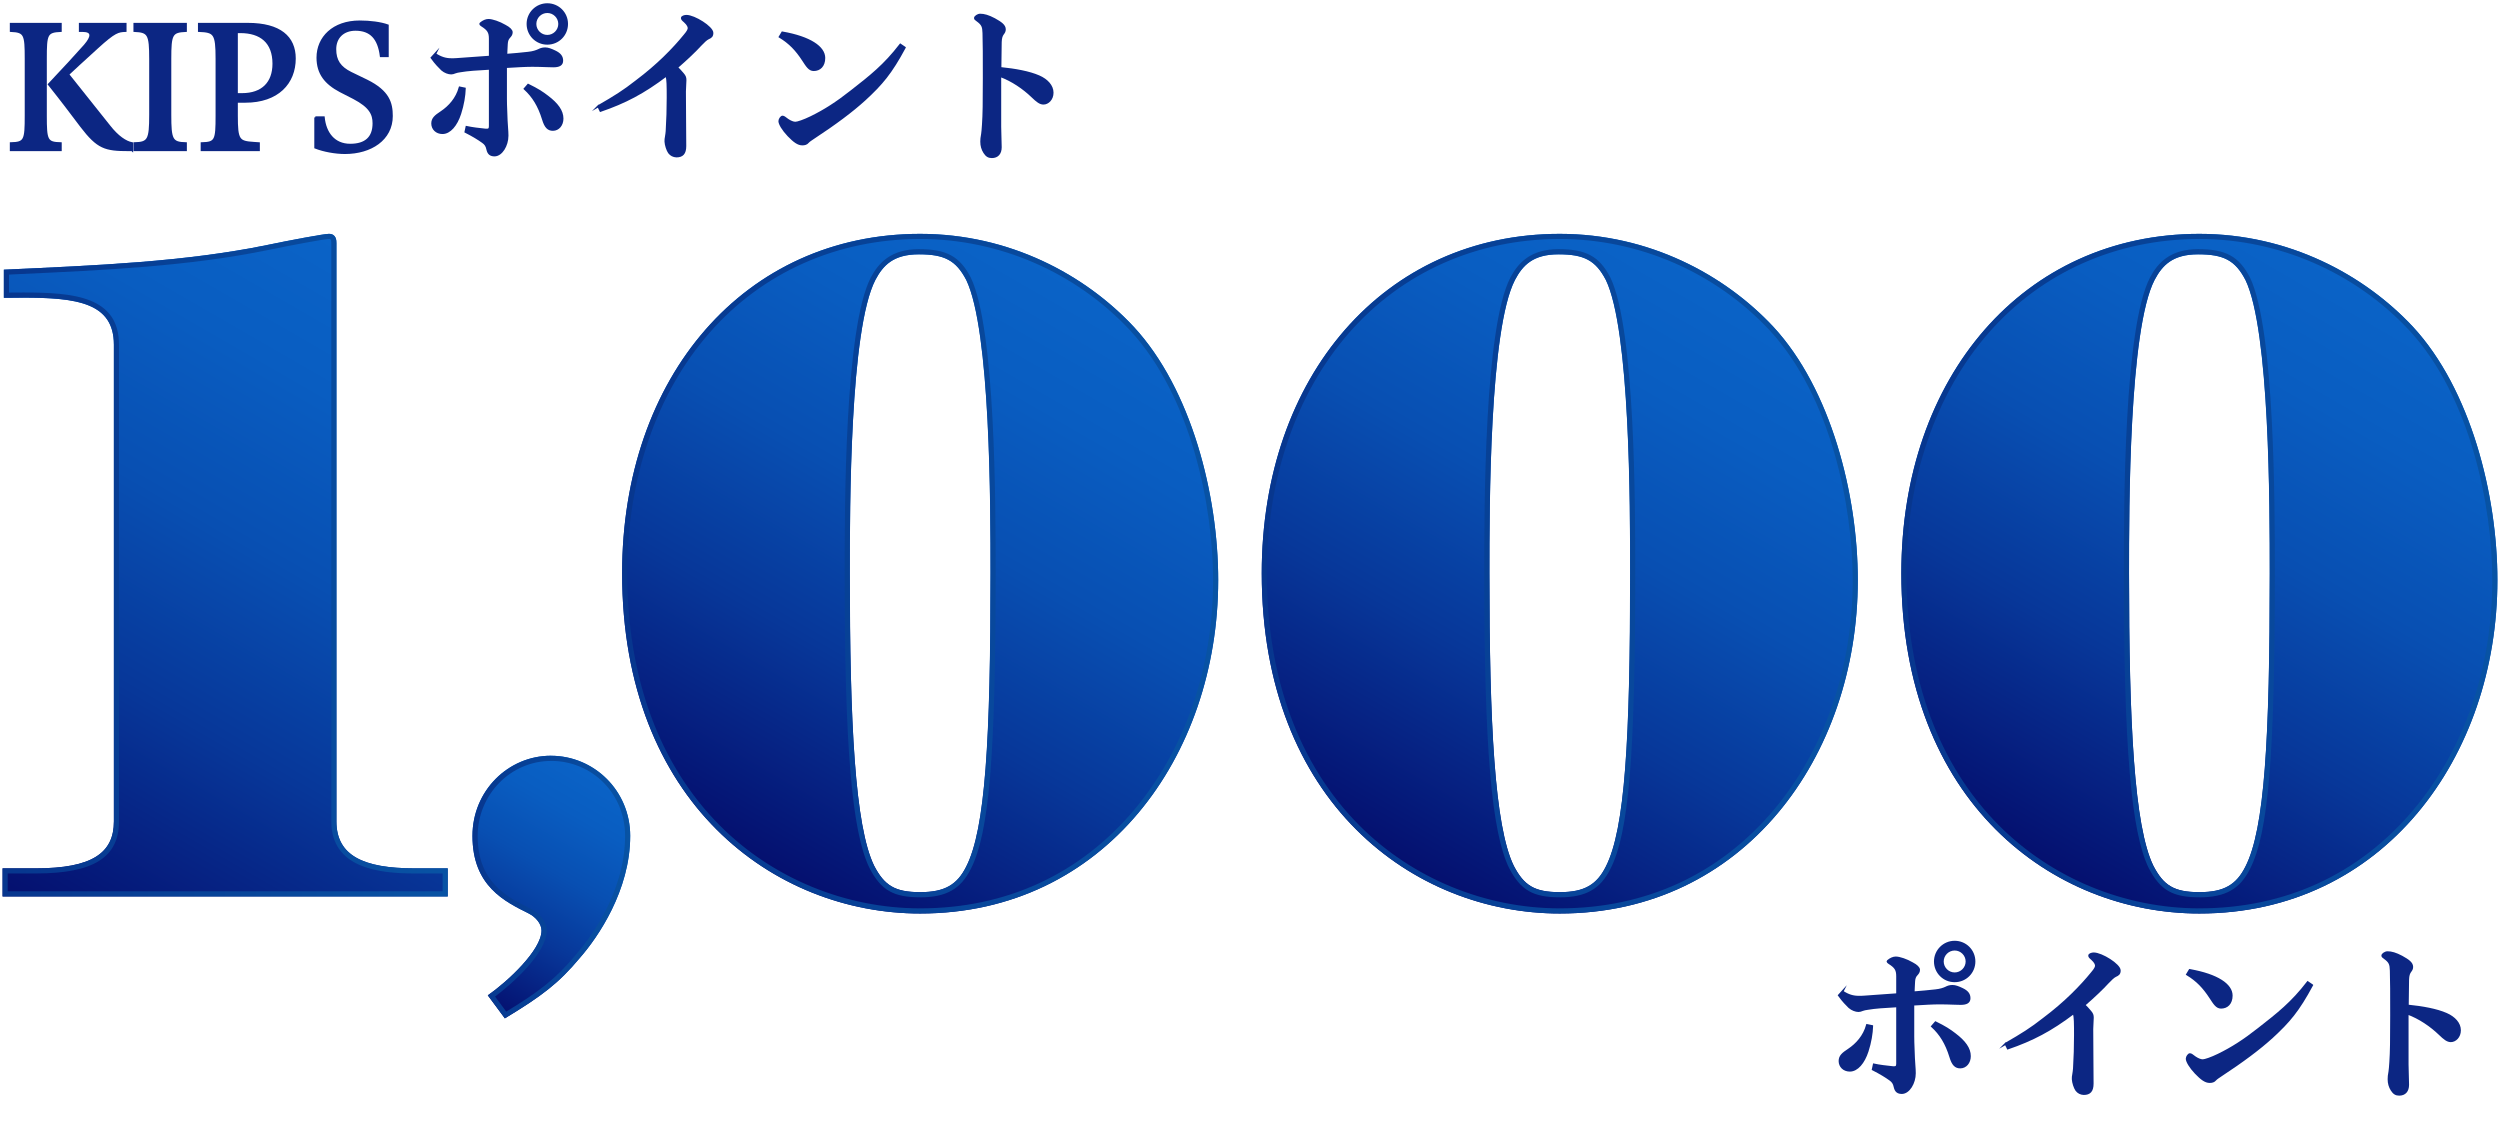
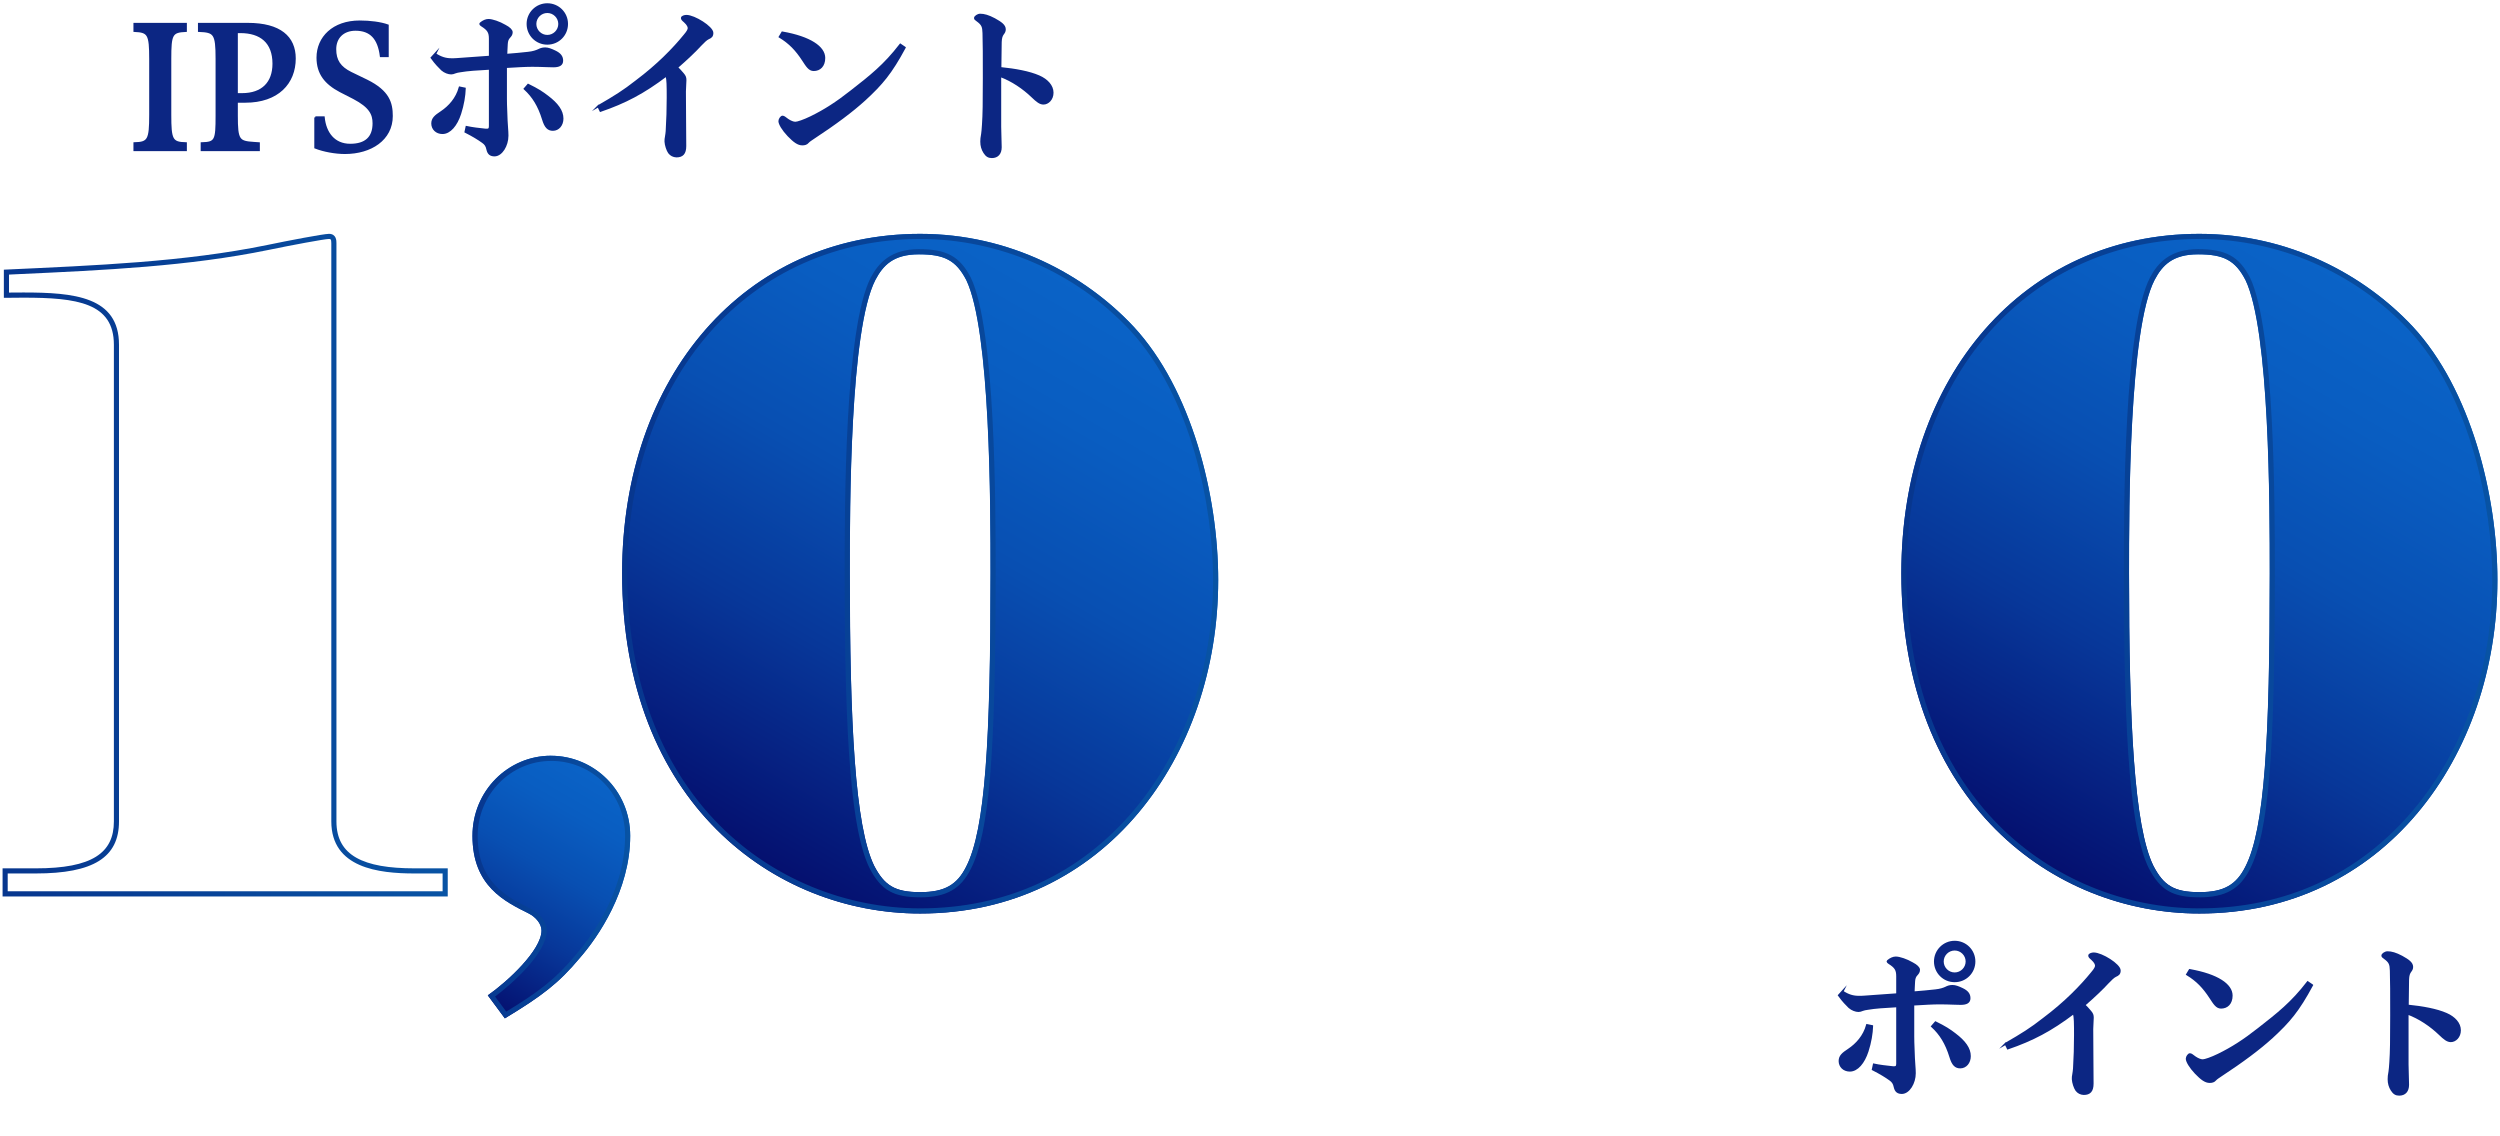
<svg xmlns="http://www.w3.org/2000/svg" xmlns:xlink="http://www.w3.org/1999/xlink" id="b" width="590.52" height="268.4" viewBox="0 0 590.52 268.4">
  <defs>
    <style>.n{fill:url(#k);}.o{fill:url(#d);}.p{fill:url(#l);}.q{fill:#0c2683;stroke:#0c2683;stroke-miterlimit:10;stroke-width:.5px;}.r{fill:url(#h);}.s{fill:url(#j);}.t{fill:url(#g);}.u{fill:url(#m);}.v{fill:url(#e);}.w{fill:url(#i);}.x{fill:url(#f);}</style>
    <linearGradient id="d" x1="8.1" y1="216.07" x2="95.28" y2="65.07" gradientUnits="userSpaceOnUse">
      <stop offset="0" stop-color="#050f6e" />
      <stop offset=".06" stop-color="#051676" />
      <stop offset=".33" stop-color="#073799" />
      <stop offset=".58" stop-color="#084fb2" />
      <stop offset=".81" stop-color="#095dc1" />
      <stop offset="1" stop-color="#0a63c7" />
    </linearGradient>
    <linearGradient id="e" x1=".61" y1="133.49" x2="105.76" y2="133.49" gradientUnits="userSpaceOnUse">
      <stop offset="0" stop-color="#07368e" />
      <stop offset="1" stop-color="#0853a4" />
    </linearGradient>
    <linearGradient id="f" x1="109.88" y1="235.14" x2="140.72" y2="181.73" xlink:href="#d" />
    <linearGradient id="g" x1="111.6" y1="209.53" x2="148.86" y2="209.53" xlink:href="#e" />
    <linearGradient id="h" x1="177.97" y1="203.63" x2="256.67" y2="67.32" xlink:href="#d" />
    <linearGradient id="i" x1="146.95" y1="135.51" x2="287.76" y2="135.51" xlink:href="#e" />
    <linearGradient id="j" x1="329.05" y1="203.63" x2="407.75" y2="67.32" xlink:href="#d" />
    <linearGradient id="k" x1="298.03" y1="135.51" x2="438.84" y2="135.51" xlink:href="#e" />
    <linearGradient id="l" x1="480.13" y1="203.63" x2="558.83" y2="67.32" xlink:href="#d" />
    <linearGradient id="m" x1="449.11" y1="135.51" x2="589.91" y2="135.51" xlink:href="#e" />
  </defs>
  <g id="c">
-     <path class="q" d="M2.57,35.45v-1.6c3.32-.08,3.52-.68,3.52-6.52v-13.44c0-5.8-.2-6.44-3.52-6.6v-1.64h11.76v1.64c-3.36.16-3.52.8-3.52,6.6v13.44c0,5.84.2,6.44,3.52,6.52v1.6H2.57ZM31.2,35.45h-.8c-5.56,0-7.28-.48-11.2-5.6-2.36-3.12-4.6-6.12-7.64-9.92,3.12-3.28,6.64-7.12,8.48-9.2.92-1.08,1.32-1.84,1.32-2.4,0-.76-.76-1.04-1.88-1.04h-.6v-1.64h10.76v1.64c-1.72.08-2.48.12-6.68,3.96-4.04,3.68-5.52,5.04-6.88,6.32l9.72,12.2c1.96,2.52,3.88,3.8,5.4,4.08v1.6Z" />
    <path class="q" d="M31.77,35.45v-1.6c3.32-.08,3.72-.8,3.72-6.72v-13.2c0-5.88-.4-6.48-3.72-6.64v-1.64h12.12v1.64c-3.36.16-3.68.76-3.68,6.64v13.2c0,5.92.36,6.64,3.68,6.72v1.6h-12.12Z" />
    <path class="q" d="M55.93,24.01v3.32c0,5.84.44,6.2,4.04,6.44l1.16.08v1.6h-13.48v-1.6c3.32-.08,3.52-.68,3.52-6.52v-13.44c0-6.04-.52-6.44-4.16-6.6v-1.64h11.52c7.6,0,11.08,3.12,11.08,8.16,0,5.8-4,10.2-11.68,10.2h-2ZM55.93,7.57v14.68h1.24c4.84,0,7.44-2.72,7.44-7.2,0-5.08-3-7.48-7.84-7.48h-.84Z" />
    <path class="q" d="M74.49,27.73h1.96c.36,3.68,2.44,6.48,6.28,6.48,3.6,0,5.52-1.68,5.52-5.08,0-2.16-.8-3.92-4.68-5.96l-3.2-1.64c-3.48-1.84-5.36-4.16-5.36-7.92,0-4.72,3.68-8.52,9.96-8.52,2.44,0,4.92.32,6.6.92v7.24h-1.6c-.52-4.2-2.4-6.24-6-6.24-2.96,0-4.8,1.88-4.8,4.6s1.12,4.32,3.68,5.6l3.8,1.84c5.16,2.56,5.88,5.32,5.88,8.36,0,5.52-4.96,8.72-11.04,8.72-2.32,0-5.08-.52-7-1.28v-7.12Z" />
    <path class="q" d="M102.77,12.77c1.4.92,2.52,1.24,3.92,1.24.4,0,.84,0,1.24-.04,2.64-.16,5.2-.4,7.8-.56v-4.28c0-1.52-.4-2.16-1.92-3.12-.24-.16-.36-.28-.36-.36,0-.04.04-.08.08-.12.6-.52,1.28-.8,1.84-.8.88,0,2.56.56,3.92,1.36,1,.52,1.56,1.08,1.56,1.52,0,.52-.24.8-.56,1.16-.4.4-.56.92-.6,1.6-.08,1.08-.08,1.96-.12,2.6,1.84-.12,3.6-.32,5.16-.48,1.2-.12,1.96-.4,2.48-.64.4-.2.84-.4,1.56-.4.68,0,1.4.28,2.32.72,1.16.56,1.68,1.2,1.68,2.16s-.72,1.32-2.08,1.32c-.48,0-1.04-.04-1.52-.04-1.16-.04-2.28-.08-3.44-.08-.88,0-1.76.04-2.72.08-.76.04-1.96.12-3.52.2v7.56c0,1.92.12,3.28.16,5.12.04,1.2.2,2.36.2,3.56,0,2.32-1.4,4.6-3,4.64-.92,0-1.48-.32-1.72-1.44-.16-.8-.48-1.28-1.12-1.72-1-.72-2.24-1.48-4.04-2.4l.24-1.12c1.28.28,2.96.48,4.52.64h.28c.48,0,.72-.2.72-.84v-13.6c-3,.16-5.32.32-6.92.6-.56.08-1,.16-1.28.28-.4.16-.64.24-.96.24-.64,0-1.52-.32-2.16-.88-.6-.6-1.44-1.4-2.44-2.8l.8-.88ZM109.76,20.93c-.04,1.64-.4,3.84-1.08,5.92-.88,2.72-2.44,4.56-4.16,4.56-1.44,0-2.4-1-2.4-2.24,0-1.16.72-1.76,2.12-2.68,1.92-1.28,3.64-3.2,4.36-5.8l1.16.24ZM124.76,20.05c2.2,1.08,3.32,1.8,4.56,2.76,2.32,1.76,3.52,3.4,3.52,5.2,0,1.52-.96,2.64-2.24,2.64-1.08,0-1.76-.6-2.32-2.48-1-3.24-2.36-5.4-4.32-7.2l.8-.92ZM133.92,5.66c0,2.56-2.04,4.64-4.64,4.64s-4.64-2.08-4.64-4.64,2.08-4.64,4.64-4.64,4.64,2.04,4.64,4.64ZM126.44,5.66c0,1.56,1.28,2.84,2.84,2.84s2.84-1.28,2.84-2.84-1.28-2.84-2.84-2.84-2.84,1.28-2.84,2.84Z" />
    <path class="q" d="M141.33,25.09c3.96-2.28,6-3.56,8.96-5.88,5.12-3.84,8.84-7.68,11.44-10.88.76-.88.96-1.36.96-1.68s-.16-.84-.96-1.56c-.52-.44-.64-.6-.64-.84,0-.28.6-.48,1.04-.48,1.88,0,6.12,2.68,6.12,4,0,.76-.32,1-.96,1.28-.48.2-1.28,1-1.88,1.64-1.16,1.28-3.16,3.2-5.52,5.24.48.44.96,1,1.44,1.56.44.52.56.84.56,1.44,0,.88-.12,1.8-.12,2.68,0,4.28.08,9.6.08,12.88,0,1.76-.68,2.44-2.08,2.44-.72-.04-1.28-.32-1.72-.88-.4-.56-.8-1.76-.84-2.6,0-.4,0-.72.12-1.24.08-.4.12-.84.16-1.24.16-2.8.24-5.12.24-7.88,0-1.36,0-2.28-.04-3.32-.04-.88-.08-1.28-.28-1.96-5.44,4.12-9.76,6.36-15.56,8.36l-.52-1.08Z" />
    <path class="q" d="M213.68,11.25c-3.24,6-5.36,8.52-9.44,12.28-3,2.72-6.76,5.56-12.36,9.24-.24.16-.8.52-1.04.8-.32.4-.8.52-1.32.52-1,0-1.92-.68-3.28-2.08-1.36-1.44-2.12-2.76-2.12-3.4,0-.44.44-1.04.72-1.04s.56.24,1.2.72c.64.44,1.32.72,1.84.72s2.04-.52,3.68-1.32c3.2-1.56,6.08-3.4,9.52-6.12,4.56-3.56,7.84-6.12,11.6-11l1,.68ZM184.8,7.69c6.56,1.16,9.88,3.48,9.88,6,0,1.88-1.08,2.84-2.48,2.84-1.04,0-1.6-.96-2.52-2.36-1.56-2.4-3.12-4.04-5.48-5.48l.6-1Z" />
    <path class="q" d="M236.24,29.93c0,1.6.12,3.24.12,4.84,0,1.48-.76,2.32-2.08,2.32-.76,0-1.24-.28-1.76-1.08-.48-.76-.72-1.56-.72-2.56,0-.48.04-1,.2-1.8.08-.44.12-1.12.2-2.24.16-2.4.2-5,.2-10.96,0-5.6,0-7.96-.08-10.64-.04-1.52-.24-2.08-1.52-3-.36-.24-.48-.36-.48-.56,0-.28.64-.76,1.2-.76.92,0,1.92.28,3.36,1.04,1.6.88,2.44,1.52,2.44,2.4,0,.44-.16.72-.44,1.08-.28.4-.48.84-.52,1.92-.04,1.8-.04,3.68-.08,6.16,3.56.36,6.84.96,9.12,1.96,1.92.84,3.2,2.24,3.2,3.84s-1.12,2.56-2.12,2.56c-.8,0-1.48-.52-2.68-1.68-2.04-1.96-4.72-3.8-7.56-4.84v12Z" />
    <path class="q" d="M435.19,234.23c1.4.92,2.52,1.24,3.92,1.24.4,0,.84,0,1.24-.04,2.64-.16,5.2-.4,7.8-.56v-4.28c0-1.52-.4-2.16-1.92-3.12-.24-.16-.36-.28-.36-.36,0-.04.04-.08.08-.12.6-.52,1.28-.8,1.84-.8.88,0,2.56.56,3.92,1.36,1,.52,1.56,1.08,1.56,1.52,0,.52-.24.8-.56,1.16-.4.4-.56.92-.6,1.6-.08,1.08-.08,1.96-.12,2.6,1.84-.12,3.6-.32,5.16-.48,1.2-.12,1.96-.4,2.48-.64.4-.2.84-.4,1.56-.4.68,0,1.4.28,2.32.72,1.16.56,1.68,1.2,1.68,2.16s-.72,1.32-2.08,1.32c-.48,0-1.04-.04-1.52-.04-1.16-.04-2.28-.08-3.44-.08-.88,0-1.76.04-2.72.08-.76.04-1.96.12-3.52.2v7.56c0,1.92.12,3.28.16,5.12.04,1.2.2,2.36.2,3.56,0,2.32-1.4,4.6-3,4.64-.92,0-1.48-.32-1.72-1.44-.16-.8-.48-1.28-1.12-1.72-1-.72-2.24-1.48-4.04-2.4l.24-1.12c1.28.28,2.96.48,4.52.64h.28c.48,0,.72-.2.72-.84v-13.6c-3,.16-5.32.32-6.92.6-.56.08-1,.16-1.28.28-.4.16-.64.24-.96.24-.64,0-1.52-.32-2.16-.88-.6-.6-1.44-1.4-2.44-2.8l.8-.88ZM442.19,242.39c-.04,1.64-.4,3.84-1.08,5.92-.88,2.72-2.44,4.56-4.16,4.56-1.44,0-2.4-1-2.4-2.24,0-1.16.72-1.76,2.12-2.68,1.92-1.28,3.64-3.2,4.36-5.8l1.16.24ZM457.19,241.51c2.2,1.08,3.32,1.8,4.56,2.76,2.32,1.76,3.52,3.4,3.52,5.2,0,1.52-.96,2.64-2.24,2.64-1.08,0-1.76-.6-2.32-2.48-1-3.24-2.36-5.4-4.32-7.2l.8-.92ZM466.35,227.11c0,2.56-2.04,4.64-4.64,4.64s-4.64-2.08-4.64-4.64,2.08-4.64,4.64-4.64,4.64,2.04,4.64,4.64ZM458.87,227.11c0,1.56,1.28,2.84,2.84,2.84s2.84-1.28,2.84-2.84-1.28-2.84-2.84-2.84-2.84,1.28-2.84,2.84Z" />
    <path class="q" d="M473.75,246.55c3.96-2.28,6-3.56,8.96-5.88,5.12-3.84,8.84-7.68,11.44-10.88.76-.88.96-1.36.96-1.68s-.16-.84-.96-1.56c-.52-.44-.64-.6-.64-.84,0-.28.6-.48,1.04-.48,1.88,0,6.12,2.68,6.12,4,0,.76-.32,1-.96,1.28-.48.2-1.28,1-1.88,1.64-1.16,1.28-3.16,3.2-5.52,5.24.48.44.96,1,1.44,1.56.44.52.56.84.56,1.44,0,.88-.12,1.8-.12,2.68,0,4.28.08,9.6.08,12.88,0,1.76-.68,2.44-2.08,2.44-.72-.04-1.28-.32-1.72-.88-.4-.56-.8-1.76-.84-2.6,0-.4,0-.72.12-1.24.08-.4.12-.84.16-1.24.16-2.8.24-5.12.24-7.88,0-1.36,0-2.28-.04-3.32-.04-.88-.08-1.28-.28-1.96-5.44,4.12-9.76,6.36-15.56,8.36l-.52-1.08Z" />
    <path class="q" d="M546.11,232.71c-3.24,6-5.36,8.52-9.44,12.28-3,2.72-6.76,5.56-12.36,9.24-.24.16-.8.52-1.04.8-.32.4-.8.52-1.32.52-1,0-1.92-.68-3.28-2.08-1.36-1.44-2.12-2.76-2.12-3.4,0-.44.44-1.04.72-1.04s.56.24,1.2.72c.64.44,1.32.72,1.84.72s2.04-.52,3.68-1.32c3.2-1.56,6.08-3.4,9.52-6.12,4.56-3.56,7.84-6.12,11.6-11l1,.68ZM517.23,229.15c6.56,1.16,9.88,3.48,9.88,6,0,1.88-1.08,2.84-2.48,2.84-1.04,0-1.6-.96-2.52-2.36-1.56-2.4-3.12-4.04-5.48-5.48l.6-1Z" />
    <path class="q" d="M568.67,251.39c0,1.6.12,3.24.12,4.84,0,1.48-.76,2.32-2.08,2.32-.76,0-1.24-.28-1.76-1.08-.48-.76-.72-1.56-.72-2.56,0-.48.04-1,.2-1.8.08-.44.12-1.12.2-2.24.16-2.4.2-5,.2-10.96,0-5.6,0-7.96-.08-10.64-.04-1.52-.24-2.08-1.52-3-.36-.24-.48-.36-.48-.56,0-.28.64-.76,1.2-.76.92,0,1.92.28,3.36,1.04,1.6.88,2.44,1.52,2.44,2.4,0,.44-.16.72-.44,1.08-.28.4-.48.84-.52,1.92-.04,1.8-.04,3.68-.08,6.16,3.56.36,6.84.96,9.12,1.96,1.92.84,3.2,2.24,3.2,3.84s-1.12,2.56-2.12,2.56c-.8,0-1.48-.52-2.68-1.68-2.04-1.96-4.72-3.8-7.56-4.84v12Z" />
-     <path class="o" d="M.91,63.7c21.76-1.01,42.6-1.81,62.25-5.84,4.83-1.01,13.3-2.62,14.5-2.62,1.81,0,1.81,1.61,1.81,2.22v136.57c0,8.06,6.35,11.08,18.43,11.08h7.86v6.65H.61v-6.65h7.86c13.3,0,18.43-3.63,18.43-11.08v-112.6c0-11.08-10.88-11.28-25.99-11.08v-6.65Z" />
    <path class="v" d="M77.66,56.45c.41,0,.6,0,.6,1v136.57c0,11.02,11.21,12.3,19.65,12.3h6.64v4.21H1.82v-4.21h6.64c13.59,0,19.65-3.79,19.65-12.3v-112.6c0-11.39-10.68-12.33-22.57-12.33-1.11,0-2.25,0-3.41.02v-4.25l1.87-.09c20.87-.96,40.58-1.86,59.41-5.73,5.49-1.14,13.3-2.59,14.26-2.59M77.66,55.24c-1.21,0-9.67,1.61-14.5,2.62-19.64,4.03-40.49,4.83-62.25,5.84v6.65c1.59-.02,3.14-.04,4.63-.04,12.65,0,21.36,1.21,21.36,11.12v112.6c0,7.45-5.14,11.08-18.43,11.08H.61v6.65h105.15v-6.65h-7.86c-12.09,0-18.43-3.02-18.43-11.08V57.45c0-.6,0-2.22-1.81-2.22h0Z" />
    <path class="x" d="M115.22,235.11c4.63-3.22,12.69-10.68,12.69-15.31,0-1.61-1.41-3.22-3.02-4.03-5.64-2.82-13.29-6.45-13.29-18.33,0-10.68,8.46-18.93,18.53-18.93s18.73,8.26,18.73,18.93c0,12.89-7.65,23.97-11.88,28.8-5.04,6.04-9.06,9.06-17.73,14.3l-4.03-5.44Z" />
    <path class="t" d="M130.13,179.73c9.82,0,17.52,7.78,17.52,17.72,0,13.7-8.87,24.9-11.6,28.03-4.81,5.77-8.61,8.67-16.47,13.47l-2.64-3.56c4.02-3.02,12.2-10.26,12.2-15.57,0-2.26-1.85-4.2-3.69-5.12l-.28-.14c-5.5-2.75-12.34-6.17-12.34-17.1,0-9.77,7.77-17.72,17.32-17.72M130.13,178.51c-10.07,0-18.53,8.26-18.53,18.93,0,11.88,7.65,15.51,13.29,18.33,1.61.81,3.02,2.42,3.02,4.03,0,4.63-8.06,12.09-12.69,15.31l4.03,5.44c8.66-5.24,12.69-8.26,17.73-14.3,4.23-4.83,11.88-15.91,11.88-28.8,0-10.68-8.46-18.93-18.73-18.93h0Z" />
    <path class="r" d="M217.35,215.78c-34.45,0-70.4-26.19-70.4-80.37,0-46.53,29.01-80.17,70.4-80.17,21.15,0,38.98,9.67,50.46,21.96,13.6,14.7,19.94,39.68,19.94,59.82,0,41.7-26.89,78.76-70.4,78.76ZM228.23,66.11c-2.42-4.63-5.14-6.04-11.18-6.04s-8.46,2.62-10.27,6.04c-6.04,11.68-6.04,53.58-6.04,69.29,0,35.25,1.21,59.82,5.74,69.09,2.42,4.63,4.84,6.24,10.88,6.24s8.76-1.81,10.88-6.04c4.53-8.86,5.74-30.01,5.74-69.29,0-15.91,0-57.41-5.74-69.29Z" />
    <path class="w" d="M217.35,56.45c18.69,0,36.76,7.86,49.57,21.57,14.48,15.66,19.62,41.57,19.62,59,0,20.69-6.61,39.95-18.6,54.23-12.81,15.25-30.3,23.31-50.59,23.31-17.66,0-34.88-7.11-47.26-19.51-14.35-14.37-21.93-35-21.93-59.65,0-22.28,6.88-42.43,19.38-56.73,12.52-14.33,30.21-22.22,49.81-22.22M217.35,211.96c6.11,0,9.58-1.95,11.96-6.71,4.34-8.48,5.87-26.76,5.87-69.85,0-15.78,0-57.69-5.88-69.85-2.61-5.01-5.71-6.7-12.26-6.7s-9.51,3.22-11.35,6.7c-6.18,11.95-6.18,54.01-6.18,69.85,0,40.94,1.7,61.11,5.88,69.65,2.72,5.22,5.63,6.9,11.96,6.9M217.35,55.24c-41.4,0-70.4,33.64-70.4,80.17,0,54.18,35.96,80.37,70.4,80.37,43.51,0,70.4-37.06,70.4-78.76,0-20.14-6.34-45.12-19.94-59.82-11.48-12.29-29.31-21.96-50.46-21.96h0ZM217.35,210.74c-6.04,0-8.46-1.61-10.88-6.24-4.53-9.27-5.74-33.84-5.74-69.09,0-15.71,0-57.61,6.04-69.29,1.81-3.42,4.23-6.04,10.27-6.04s8.76,1.41,11.18,6.04c5.74,11.88,5.74,53.38,5.74,69.29,0,39.28-1.21,60.43-5.74,69.29-2.11,4.23-5.14,6.04-10.88,6.04h0Z" />
-     <path class="s" d="M368.43,215.78c-34.45,0-70.4-26.19-70.4-80.37,0-46.53,29.01-80.17,70.4-80.17,21.15,0,38.98,9.67,50.46,21.96,13.6,14.7,19.94,39.68,19.94,59.82,0,41.7-26.89,78.76-70.4,78.76ZM379.31,66.11c-2.42-4.63-5.14-6.04-11.18-6.04s-8.46,2.62-10.27,6.04c-6.04,11.68-6.04,53.58-6.04,69.29,0,35.25,1.21,59.82,5.74,69.09,2.42,4.63,4.84,6.24,10.88,6.24s8.76-1.81,10.88-6.04c4.53-8.86,5.74-30.01,5.74-69.29,0-15.91,0-57.41-5.74-69.29Z" />
-     <path class="n" d="M368.43,56.45c18.69,0,36.76,7.86,49.57,21.57,14.48,15.66,19.62,41.57,19.62,59,0,20.69-6.61,39.96-18.6,54.23-12.81,15.25-30.3,23.31-50.59,23.31-17.66,0-34.88-7.11-47.26-19.51-14.35-14.37-21.93-35-21.93-59.65,0-22.28,6.88-42.43,19.38-56.73,12.52-14.33,30.21-22.22,49.81-22.22M368.43,211.96c6.11,0,9.58-1.95,11.96-6.71,4.34-8.48,5.87-26.76,5.87-69.85,0-15.78,0-57.69-5.88-69.85-2.61-5.01-5.71-6.7-12.26-6.7s-9.51,3.22-11.35,6.7c-6.18,11.95-6.18,54.01-6.18,69.85,0,40.94,1.7,61.11,5.88,69.65,2.73,5.22,5.63,6.9,11.96,6.9M368.43,55.24c-41.4,0-70.4,33.64-70.4,80.17,0,54.18,35.96,80.37,70.4,80.37,43.51,0,70.4-37.06,70.4-78.76,0-20.14-6.35-45.12-19.94-59.82-11.48-12.29-29.31-21.96-50.46-21.96h0ZM368.43,210.74c-6.04,0-8.46-1.61-10.88-6.24-4.53-9.27-5.74-33.84-5.74-69.09,0-15.71,0-57.61,6.04-69.29,1.81-3.42,4.23-6.04,10.27-6.04s8.76,1.41,11.18,6.04c5.74,11.88,5.74,53.38,5.74,69.29,0,39.28-1.21,60.43-5.74,69.29-2.12,4.23-5.14,6.04-10.88,6.04h0Z" />
    <path class="p" d="M519.51,215.78c-34.45,0-70.4-26.19-70.4-80.37,0-46.53,29.01-80.17,70.4-80.17,21.15,0,38.98,9.67,50.46,21.96,13.6,14.7,19.94,39.68,19.94,59.82,0,41.7-26.89,78.76-70.4,78.76ZM530.39,66.11c-2.42-4.63-5.14-6.04-11.18-6.04s-8.46,2.62-10.27,6.04c-6.04,11.68-6.04,53.58-6.04,69.29,0,35.25,1.21,59.82,5.74,69.09,2.42,4.63,4.83,6.24,10.88,6.24s8.76-1.81,10.88-6.04c4.53-8.86,5.74-30.01,5.74-69.29,0-15.91,0-57.41-5.74-69.29Z" />
    <path class="u" d="M519.51,56.45c18.69,0,36.76,7.86,49.57,21.57,14.48,15.66,19.62,41.57,19.62,59,0,20.69-6.61,39.95-18.6,54.23-12.81,15.25-30.3,23.31-50.59,23.31-17.66,0-34.88-7.11-47.26-19.51-14.35-14.37-21.93-35-21.93-59.65,0-22.28,6.88-42.43,19.38-56.73,12.52-14.33,30.21-22.22,49.81-22.22M519.51,211.96c6.11,0,9.58-1.95,11.96-6.71,4.34-8.48,5.87-26.76,5.87-69.85,0-15.78,0-57.69-5.88-69.85-2.61-5.01-5.71-6.7-12.26-6.7s-9.51,3.22-11.35,6.7c-6.18,11.95-6.18,54.01-6.18,69.85,0,40.94,1.7,61.11,5.88,69.65,2.72,5.22,5.63,6.9,11.96,6.9M519.51,55.24c-41.4,0-70.4,33.64-70.4,80.17,0,54.18,35.96,80.37,70.4,80.37,43.51,0,70.4-37.06,70.4-78.76,0-20.14-6.34-45.12-19.94-59.82-11.48-12.29-29.31-21.96-50.46-21.96h0ZM519.51,210.74c-6.04,0-8.46-1.61-10.88-6.24-4.53-9.27-5.74-33.84-5.74-69.09,0-15.71,0-57.61,6.04-69.29,1.81-3.42,4.23-6.04,10.27-6.04s8.76,1.41,11.18,6.04c5.74,11.88,5.74,53.38,5.74,69.29,0,39.28-1.21,60.43-5.74,69.29-2.12,4.23-5.14,6.04-10.88,6.04h0Z" />
  </g>
</svg>